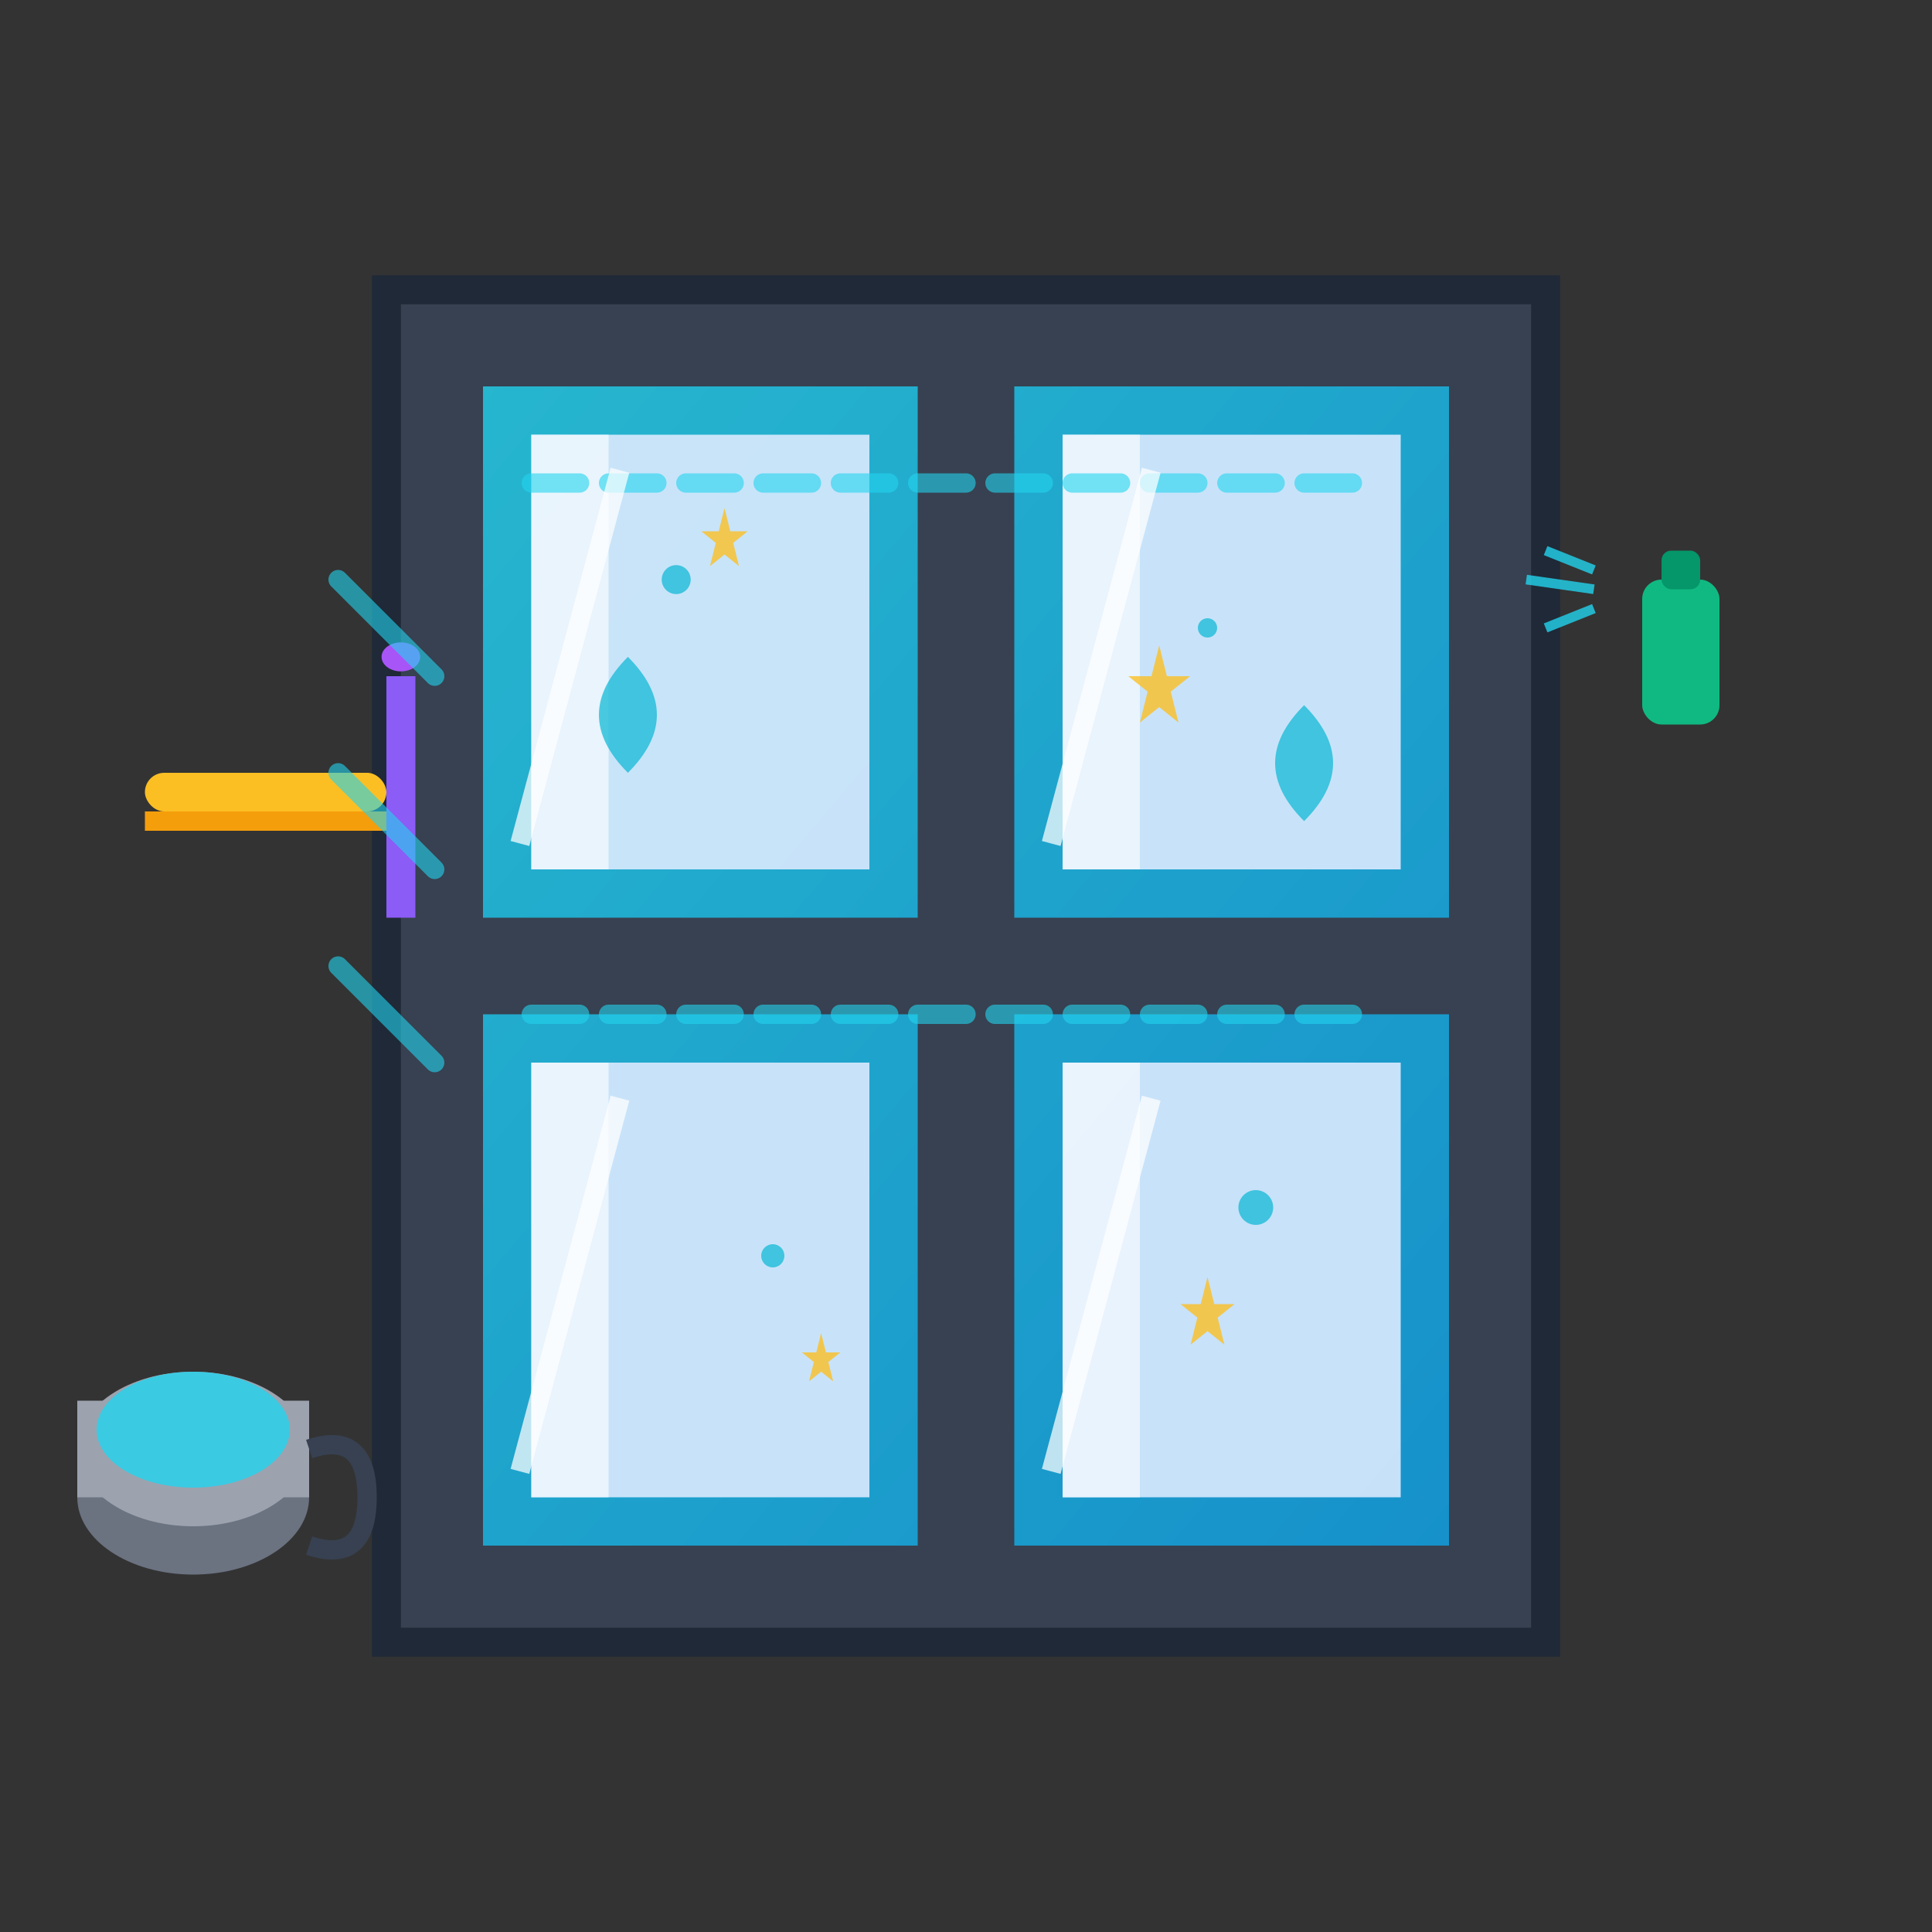
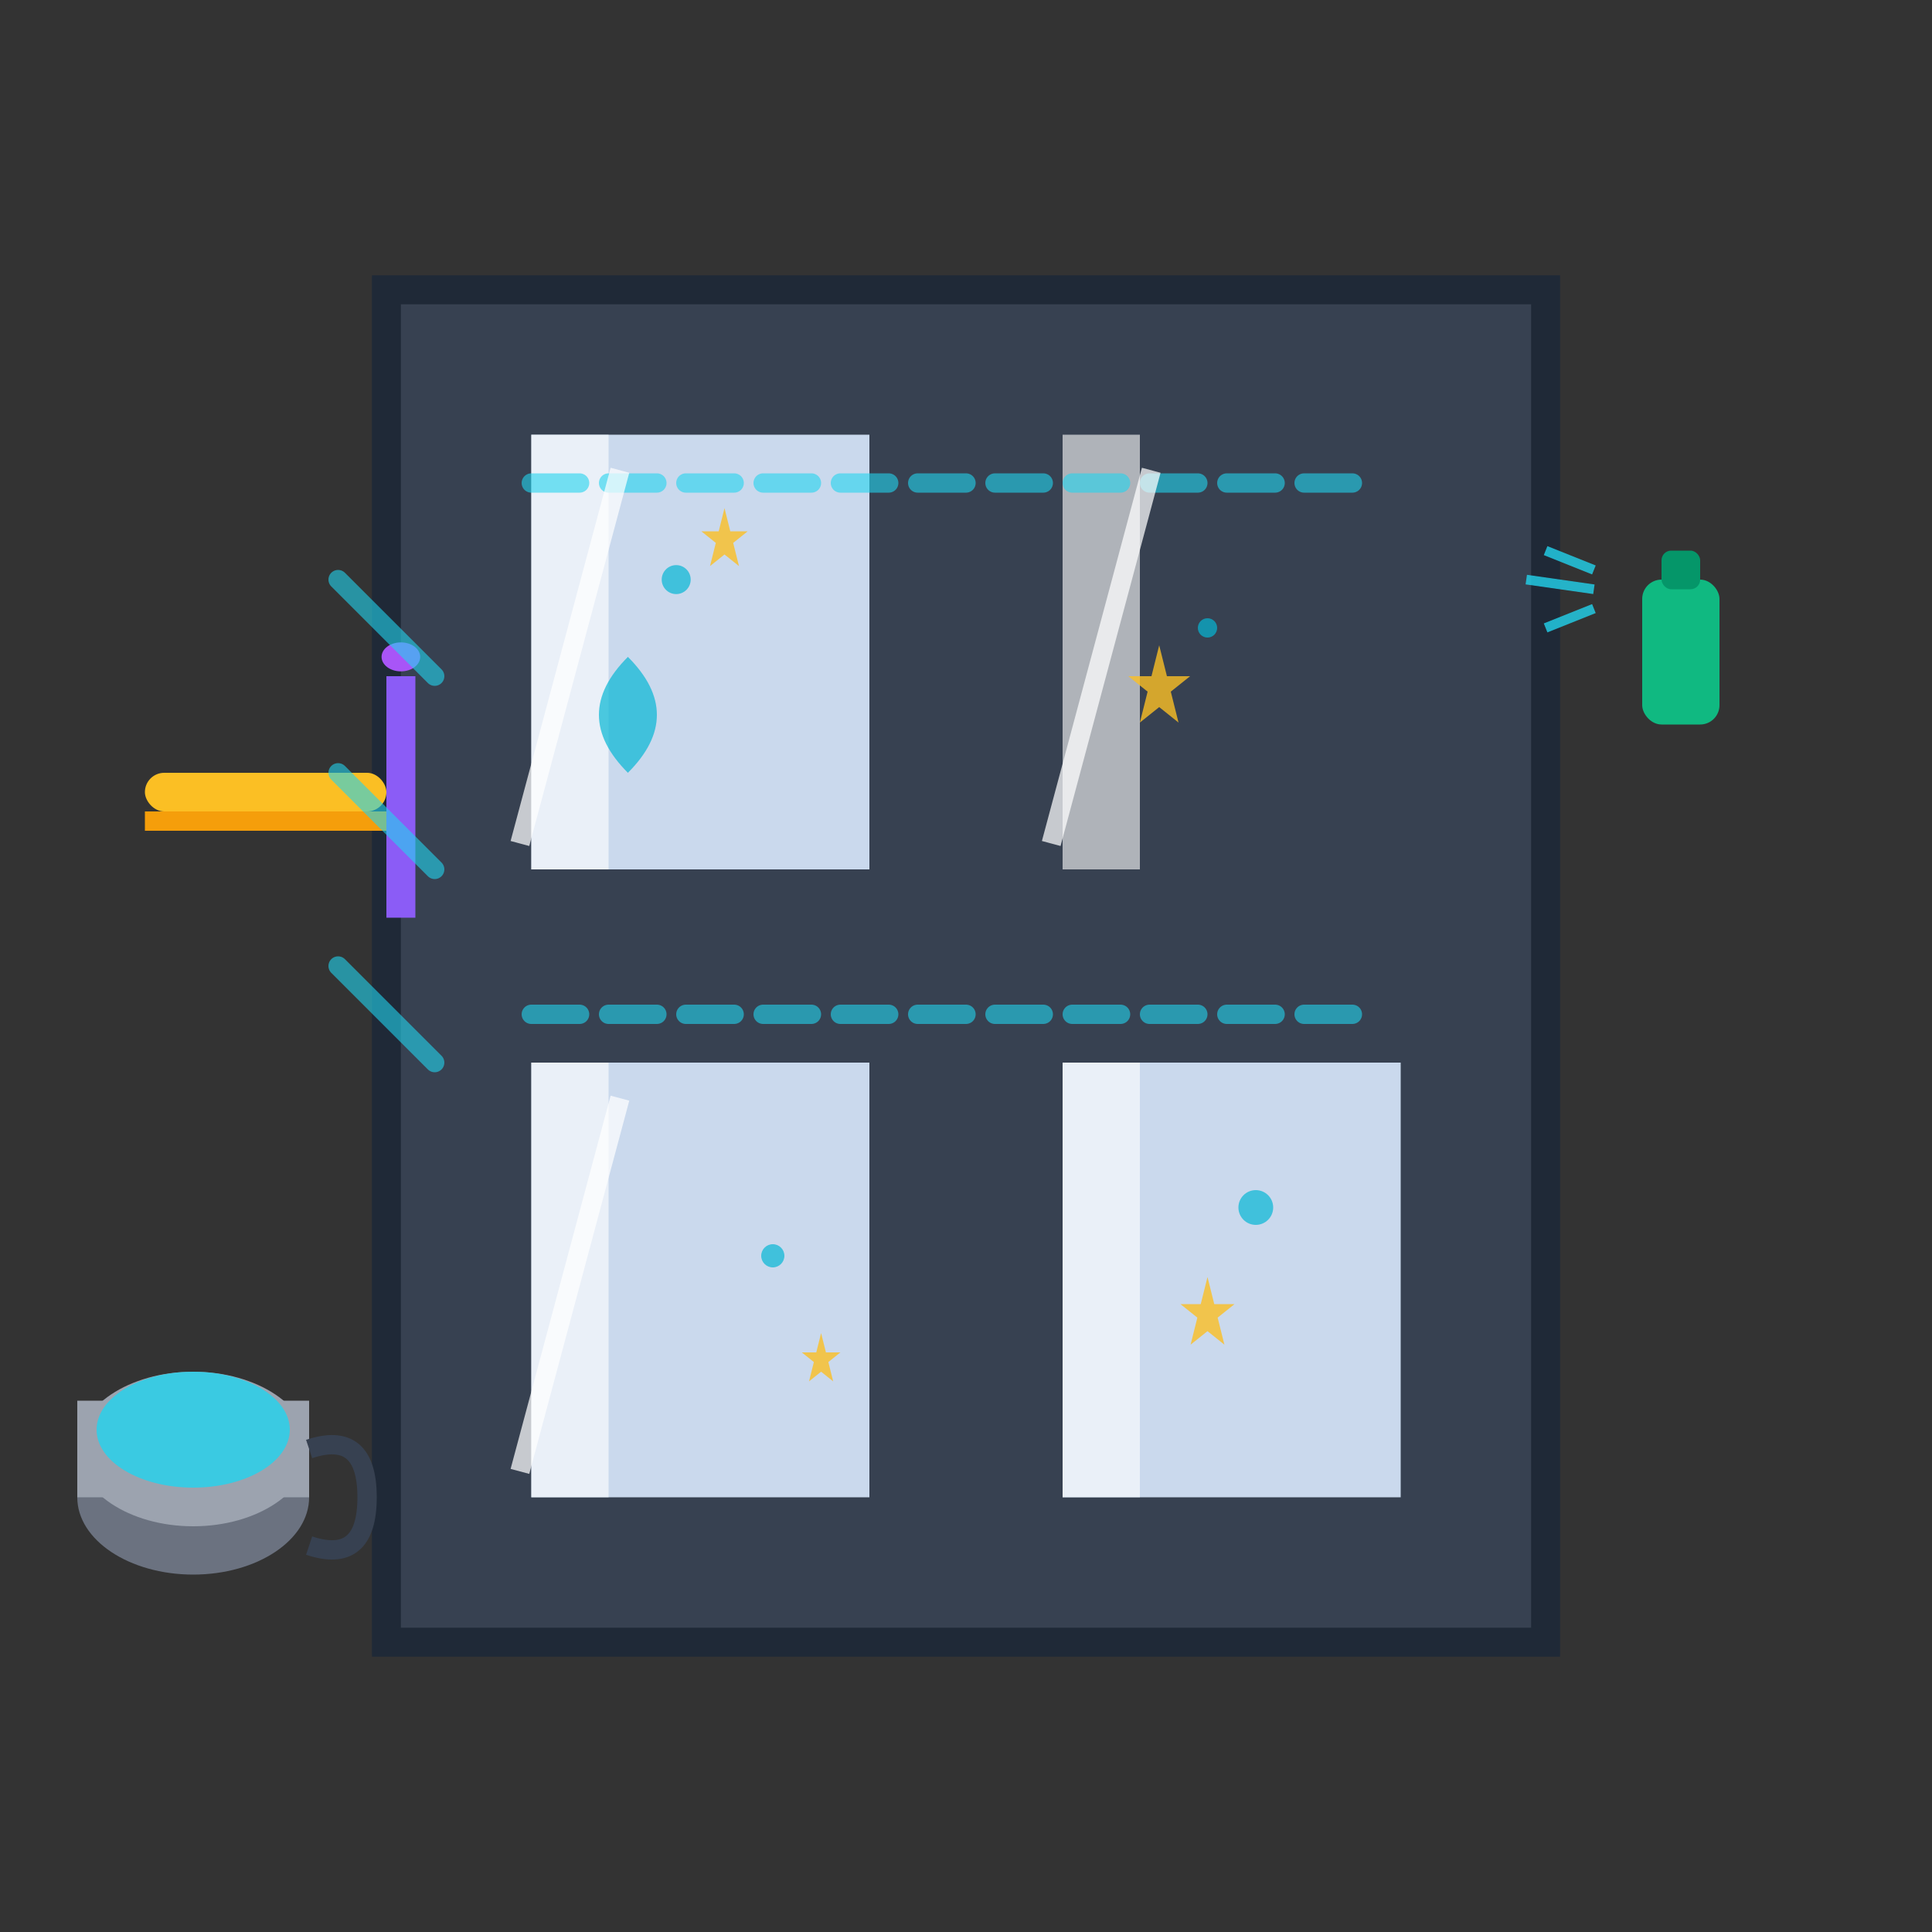
<svg xmlns="http://www.w3.org/2000/svg" width="200" height="200" viewBox="0 0 200 200" fill="none">
  <rect x="0" y="0" width="200" height="200" fill="#333333" stroke="none" />
  <defs>
    <linearGradient id="windowGradient" x1="0%" y1="0%" x2="100%" y2="100%">
      <stop offset="0%" style="stop-color:#22d3ee;stop-opacity:1" />
      <stop offset="100%" style="stop-color:#0ea5e9;stop-opacity:1" />
    </linearGradient>
  </defs>
  <rect x="40" y="30" width="120" height="140" fill="#374151" stroke="#1f2937" stroke-width="3" />
-   <rect x="50" y="40" width="100" height="120" fill="url(#windowGradient)" opacity="0.8" />
  <rect x="95" y="40" width="10" height="120" fill="#374151" />
  <rect x="50" y="95" width="100" height="10" fill="#374151" />
  <rect x="55" y="45" width="35" height="45" fill="#dbeafe" opacity="0.9" />
-   <rect x="110" y="45" width="35" height="45" fill="#dbeafe" opacity="0.9" />
  <rect x="55" y="110" width="35" height="45" fill="#dbeafe" opacity="0.9" />
  <rect x="110" y="110" width="35" height="45" fill="#dbeafe" opacity="0.9" />
  <rect x="55" y="45" width="8" height="45" fill="white" opacity="0.6" />
  <rect x="110" y="45" width="8" height="45" fill="white" opacity="0.6" />
  <rect x="55" y="110" width="8" height="45" fill="white" opacity="0.6" />
  <rect x="110" y="110" width="8" height="45" fill="white" opacity="0.6" />
  <g transform="translate(15, 80)">
    <rect x="0" y="0" width="25" height="4" fill="#fbbf24" rx="2" />
    <rect x="0" y="4" width="25" height="2" fill="#f59e0b" />
    <rect x="25" y="-10" width="3" height="25" fill="#8b5cf6" />
    <ellipse cx="26.5" cy="-12" rx="2" ry="1.5" fill="#a855f7" />
  </g>
  <g transform="translate(170, 60)">
    <rect x="0" y="0" width="8" height="15" rx="2" fill="#10b981" />
    <rect x="2" y="-3" width="4" height="4" rx="1" fill="#059669" />
    <g stroke="#22d3ee" stroke-width="1" opacity="0.8">
      <line x1="-5" y1="-1" x2="-10" y2="-3" />
      <line x1="-5" y1="1" x2="-12" y2="0" />
      <line x1="-5" y1="3" x2="-10" y2="5" />
    </g>
  </g>
  <g fill="#06b6d4" opacity="0.7">
    <circle cx="70" cy="60" r="1.5" />
    <circle cx="125" cy="65" r="1" />
    <circle cx="80" cy="130" r="1.2" />
    <circle cx="130" cy="125" r="1.8" />
    <path d="M65 80 Q62 77 62 74 Q62 71 65 68 Q68 71 68 74 Q68 77 65 80 Z" />
-     <path d="M135 85 Q132 82 132 79 Q132 76 135 73 Q138 76 138 79 Q138 82 135 85 Z" />
  </g>
  <g stroke="#22d3ee" stroke-width="2" stroke-linecap="round" opacity="0.6">
    <path d="M45 70 L35 60" />
    <path d="M45 90 L35 80" />
    <path d="M45 110 L35 100" />
    <path d="M55 50 L140 50" stroke-dasharray="5 3" />
    <path d="M55 105 L140 105" stroke-dasharray="5 3" />
  </g>
  <g fill="#fbbf24" opacity="0.8">
    <g transform="translate(75, 55) scale(0.6)">
      <path d="M0,-4 L1,0 L4,0 L1.5,2 L2.5,6 L0,4 L-2.5,6 L-1.5,2 L-4,0 L-1,0 Z" />
    </g>
    <g transform="translate(120, 70) scale(0.8)">
      <path d="M0,-4 L1,0 L4,0 L1.5,2 L2.5,6 L0,4 L-2.5,6 L-1.5,2 L-4,0 L-1,0 Z" />
    </g>
    <g transform="translate(85, 140) scale(0.5)">
      <path d="M0,-4 L1,0 L4,0 L1.5,2 L2.5,6 L0,4 L-2.5,6 L-1.5,2 L-4,0 L-1,0 Z" />
    </g>
    <g transform="translate(125, 135) scale(0.7)">
      <path d="M0,-4 L1,0 L4,0 L1.5,2 L2.5,6 L0,4 L-2.5,6 L-1.5,2 L-4,0 L-1,0 Z" />
    </g>
  </g>
  <g transform="translate(10, 140)">
    <ellipse cx="10" cy="15" rx="12" ry="8" fill="#6b7280" />
    <ellipse cx="10" cy="10" rx="12" ry="8" fill="#9ca3af" />
    <rect x="-2" y="5" width="24" height="10" fill="#9ca3af" />
    <ellipse cx="10" cy="8" rx="10" ry="6" fill="#22d3ee" opacity="0.8" />
    <path d="M22 10 Q28 8 28 15 Q28 22 22 20" stroke="#374151" stroke-width="2" fill="none" />
  </g>
  <g opacity="0.9">
    <rect x="58" y="48" width="2" height="40" fill="white" opacity="0.8" transform="rotate(15 59 68)" />
    <rect x="113" y="48" width="2" height="40" fill="white" opacity="0.8" transform="rotate(15 114 68)" />
    <rect x="58" y="113" width="2" height="40" fill="white" opacity="0.8" transform="rotate(15 59 133)" />
-     <rect x="113" y="113" width="2" height="40" fill="white" opacity="0.8" transform="rotate(15 114 133)" />
  </g>
</svg>